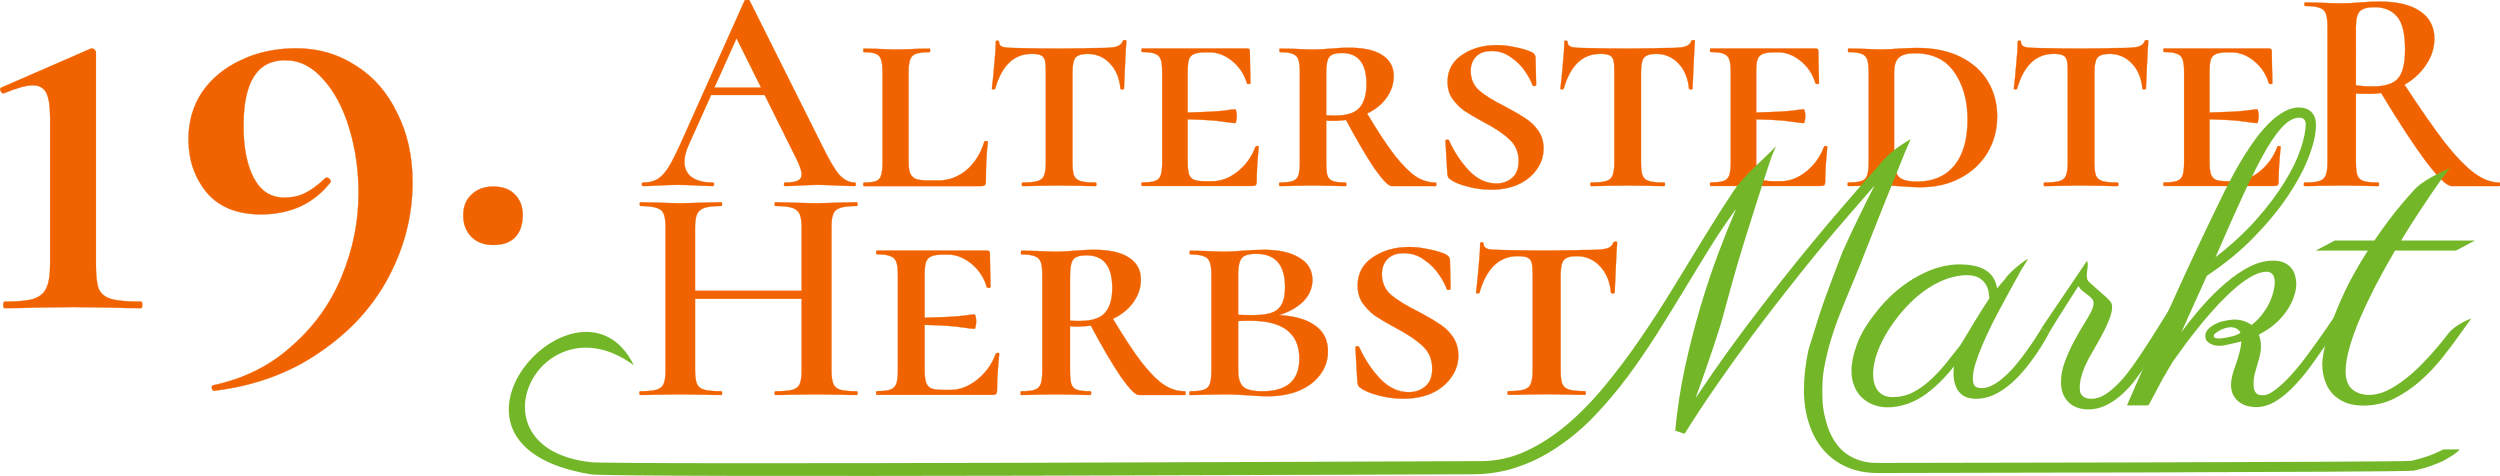
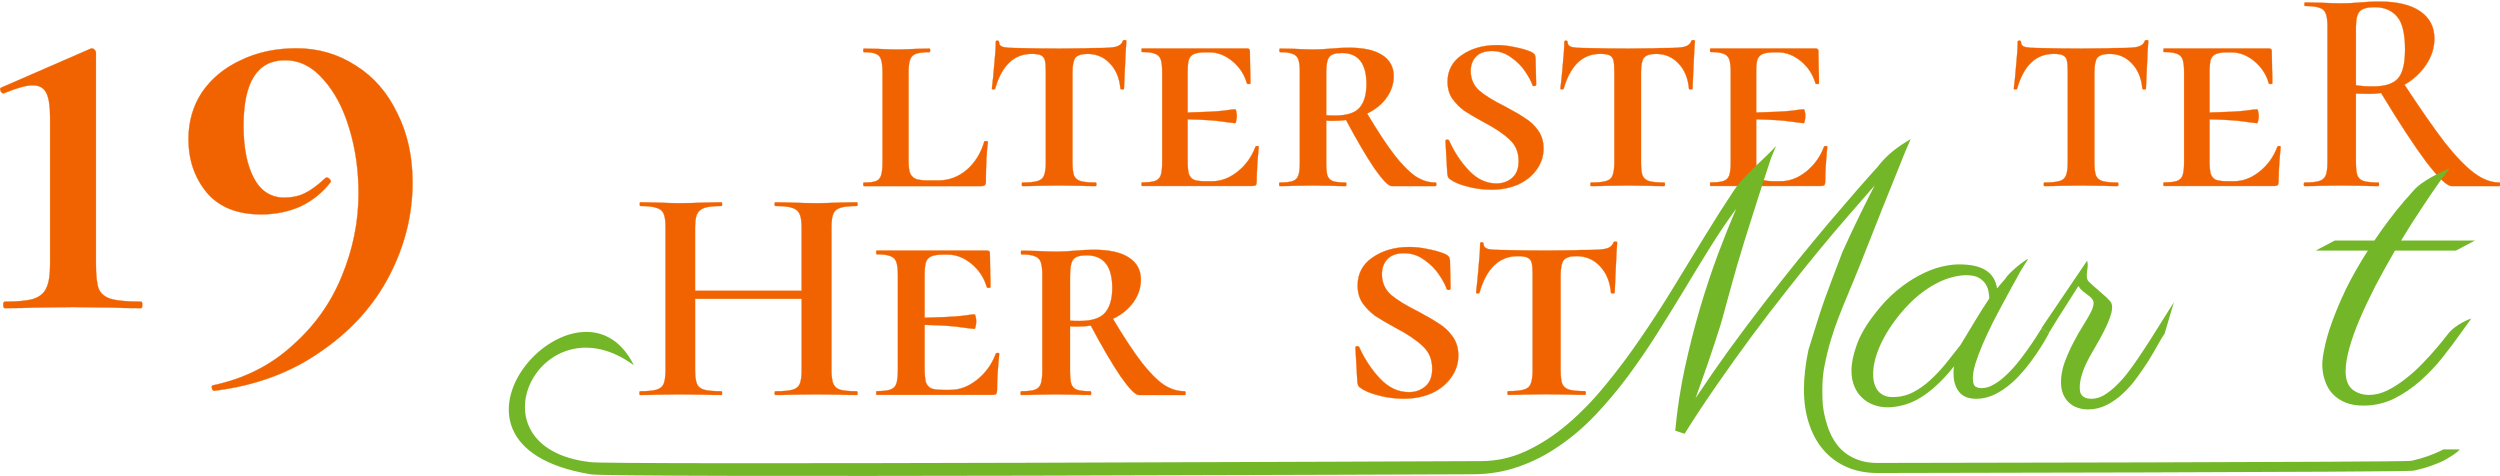
<svg xmlns="http://www.w3.org/2000/svg" width="138.37mm" height="26.342mm" version="1.1" viewBox="0 0 138.37 26.342">
  <g transform="translate(4.173 -138.69)">
    <g fill="#f16300" stroke="#f16300" stroke-linecap="square">
      <g transform="scale(1.004 .996)" stroke-width=".016" style="paint-order:markers stroke fill" aria-label="AlterstedteR">
-         <path d="m42.945 149.39q0.082 0 0.082 0.098t-0.082 0.098q-0.31 0-0.996-0.033t-0.996-0.033q-0.408 0-0.963 0.033t-0.865 0.033q-0.065 0-0.065-0.098t0.065-0.098q0.473 0 0.686-0.098 0.229-0.114 0.229-0.359 0-0.245-0.278-0.833l-1.763-3.575h-2.955l-1.257 2.824q-0.212 0.49-0.212 0.882 0 0.571 0.408 0.865 0.408 0.294 1.143 0.294 0.082 0 0.082 0.098t-0.082 0.098q-0.294 0-0.849-0.033-0.62-0.033-1.077-0.033-0.441 0-1.028 0.033-0.522 0.033-0.865 0.033-0.082 0-0.082-0.098t0.082-0.098q0.457 0 0.767-0.18 0.31-0.18 0.604-0.637 0.294-0.473 0.702-1.388l3.51-7.901q0.033-0.049 0.147-0.049 0.114 0 0.131 0.049l4 8.064q0.571 1.175 0.947 1.616 0.392 0.424 0.833 0.424zm-7.722-5.273h2.579l-1.355-2.743z" style="paint-order:markers stroke fill" />
        <path d="m45.931 148.2q0 0.441 0.082 0.669 0.098 0.229 0.327 0.326 0.245 0.082 0.718 0.082h0.49q0.898 0 1.583-0.588t0.979-1.583q0.016-0.033 0.098-0.016 0.098 0 0.098 0.033-0.114 0.849-0.114 2.22 0 0.131-0.065 0.196-0.049 0.049-0.18 0.049h-6.481q-0.033 0-0.033-0.098t0.033-0.098q0.457 0 0.669-0.082 0.212-0.082 0.278-0.31 0.082-0.245 0.082-0.735v-4.995q0-0.49-0.082-0.718-0.065-0.229-0.278-0.31-0.212-0.098-0.669-0.098-0.033 0-0.033-0.098t0.033-0.098l0.784 0.016q0.653 0.033 1.012 0.033 0.424 0 1.077-0.033l0.735-0.016q0.049 0 0.049 0.098t-0.049 0.098q-0.506 0-0.751 0.098-0.229 0.082-0.31 0.327-0.082 0.229-0.082 0.718z" style="paint-order:markers stroke fill" />
        <path d="m52.713 142.24q-1.453 0-2.008 1.926-0.016 0.049-0.098 0.049-0.082 0-0.082-0.049 0.065-0.506 0.131-1.322 0.082-0.833 0.082-1.257 0-0.082 0.082-0.082 0.098 0 0.098 0.082 0 0.212 0.245 0.278 0.245 0.049 0.62 0.049 1.404 0.033 2.465 0.033l1.42-0.016q0.278-0.016 0.751-0.016 0.62 0 0.931-0.065 0.31-0.082 0.392-0.327 0.016-0.049 0.098-0.049 0.098 0 0.098 0.049 0 0.098-0.033 0.49-0.016 0.408-0.049 1.028-0.033 0.604-0.049 1.126 0 0.049-0.098 0.049t-0.098-0.049q-0.082-0.882-0.588-1.404-0.49-0.522-1.224-0.522-0.49 0-0.669 0.212-0.163 0.212-0.163 0.816v4.995q0 0.49 0.082 0.735 0.098 0.229 0.359 0.31 0.261 0.082 0.833 0.082 0.049 0 0.049 0.098t-0.049 0.098q-0.522 0-0.833-0.016l-1.192-0.016-1.143 0.016q-0.31 0.016-0.865 0.016-0.033 0-0.033-0.098t0.033-0.098q0.571 0 0.833-0.082 0.278-0.082 0.359-0.31 0.098-0.245 0.098-0.735v-5.028q0-0.441-0.049-0.637-0.049-0.196-0.212-0.278-0.163-0.082-0.522-0.082z" style="paint-order:markers stroke fill" />
        <path d="m65.055 147.41q0.016-0.049 0.098-0.049t0.082 0.049q-0.114 1.175-0.114 1.926 0 0.131-0.049 0.196-0.049 0.049-0.196 0.049h-6.073q-0.033 0-0.033-0.098t0.033-0.098q0.49 0 0.718-0.082t0.31-0.31q0.082-0.245 0.082-0.735v-4.995q0-0.49-0.082-0.718-0.082-0.229-0.31-0.31-0.229-0.098-0.718-0.098-0.033 0-0.033-0.098t0.033-0.098h5.779q0.163 0 0.163 0.131l0.016 1.012q0.016 0.31 0.016 0.784 0 0.049-0.098 0.049-0.082 0-0.098-0.049-0.212-0.735-0.8-1.224-0.588-0.49-1.257-0.49h-0.229q-0.424 0-0.637 0.098-0.196 0.082-0.278 0.31-0.065 0.229-0.065 0.718v2.22q1.355-0.033 1.943-0.098 0.588-0.082 0.669-0.082 0.049 0 0.065 0.114 0.033 0.114 0.033 0.245 0 0.147-0.033 0.278-0.016 0.131-0.065 0.131-0.082 0-0.669-0.082-0.588-0.098-1.943-0.131v2.318q0 0.473 0.065 0.718 0.082 0.229 0.278 0.326 0.212 0.082 0.637 0.082h0.375q0.735 0 1.404-0.539 0.669-0.539 0.979-1.371z" style="paint-order:markers stroke fill" />
        <path d="m74.978 149.39q0.049 0 0.049 0.098t-0.049 0.098h-2.416q-0.261 0-0.947-0.979-0.669-0.996-1.567-2.694-0.343 0.049-0.702 0.049-0.261 0-0.392-0.016v2.318q0 0.49 0.065 0.735 0.082 0.229 0.294 0.31 0.229 0.082 0.718 0.082 0.033 0 0.033 0.098t-0.033 0.098q-0.473 0-0.751-0.016l-1.077-0.016-1.012 0.016q-0.294 0.016-0.8 0.016-0.033 0-0.033-0.098t0.033-0.098q0.49 0 0.718-0.082 0.229-0.082 0.31-0.31 0.082-0.245 0.082-0.735v-4.995q0-0.49-0.082-0.718-0.082-0.229-0.31-0.31-0.229-0.098-0.702-0.098-0.033 0-0.033-0.098t0.033-0.098l0.8 0.016q0.62 0.033 0.996 0.033 0.31 0 0.571-0.016 0.261-0.016 0.457-0.033 0.539-0.049 0.979-0.049 1.208 0 1.828 0.408 0.637 0.408 0.637 1.175 0 0.637-0.392 1.192-0.392 0.555-1.077 0.882 0.882 1.486 1.518 2.318 0.637 0.816 1.159 1.175 0.522 0.343 1.094 0.343zm-6.024-3.738q0.147 0.016 0.506 0.016 0.963 0 1.339-0.441 0.375-0.441 0.375-1.306 0-1.73-1.355-1.73-0.539 0-0.702 0.229-0.163 0.212-0.163 0.882z" style="paint-order:markers stroke fill" />
        <path d="m76.92 143.19q0 0.669 0.473 1.094 0.473 0.408 1.42 0.882 0.702 0.375 1.11 0.653 0.424 0.261 0.718 0.686 0.294 0.424 0.294 0.996 0 0.637-0.375 1.159-0.359 0.522-1.012 0.833-0.653 0.294-1.486 0.294-0.702 0-1.339-0.18-0.637-0.163-0.947-0.408-0.131-0.065-0.147-0.343l-0.098-1.763v-0.016q0-0.065 0.082-0.065 0.082-0.016 0.114 0.049 0.441 0.979 1.11 1.681 0.669 0.702 1.502 0.702 0.506 0 0.865-0.31t0.359-0.931q0-0.751-0.506-1.208-0.49-0.473-1.453-0.979-0.653-0.359-1.045-0.62-0.375-0.278-0.653-0.669-0.261-0.392-0.261-0.931 0-0.947 0.784-1.486 0.8-0.555 1.926-0.555 0.49 0 0.996 0.114 0.522 0.098 0.898 0.261 0.131 0.065 0.18 0.131 0.049 0.065 0.065 0.18l0.033 1.502q0 0.065-0.082 0.082t-0.114-0.033q-0.098-0.31-0.392-0.751-0.294-0.457-0.784-0.8-0.473-0.359-1.077-0.359-0.571 0-0.865 0.31t-0.294 0.8z" style="paint-order:markers stroke fill" />
        <path d="m84.055 142.24q-1.453 0-2.008 1.926-0.016 0.049-0.098 0.049t-0.082-0.049q0.065-0.506 0.131-1.322 0.082-0.833 0.082-1.257 0-0.082 0.082-0.082 0.098 0 0.098 0.082 0 0.212 0.245 0.278 0.245 0.049 0.62 0.049 1.404 0.033 2.465 0.033l1.42-0.016q0.278-0.016 0.751-0.016 0.62 0 0.931-0.065 0.31-0.082 0.392-0.327 0.016-0.049 0.098-0.049 0.098 0 0.098 0.049 0 0.098-0.033 0.49-0.016 0.408-0.049 1.028-0.033 0.604-0.049 1.126 0 0.049-0.098 0.049t-0.098-0.049q-0.082-0.882-0.588-1.404-0.49-0.522-1.224-0.522-0.49 0-0.669 0.212-0.163 0.212-0.163 0.816v4.995q0 0.49 0.082 0.735 0.098 0.229 0.359 0.31 0.261 0.082 0.833 0.082 0.049 0 0.049 0.098t-0.049 0.098q-0.522 0-0.833-0.016l-1.192-0.016-1.143 0.016q-0.31 0.016-0.865 0.016-0.033 0-0.033-0.098t0.033-0.098q0.571 0 0.833-0.082 0.278-0.082 0.359-0.31 0.098-0.245 0.098-0.735v-5.028q0-0.441-0.049-0.637-0.049-0.196-0.212-0.278-0.163-0.082-0.522-0.082z" style="paint-order:markers stroke fill" />
        <path d="m96.397 147.41q0.016-0.049 0.098-0.049 0.082 0 0.082 0.049-0.114 1.175-0.114 1.926 0 0.131-0.049 0.196-0.049 0.049-0.196 0.049h-6.073q-0.033 0-0.033-0.098t0.033-0.098q0.49 0 0.718-0.082 0.229-0.082 0.31-0.31 0.082-0.245 0.082-0.735v-4.995q0-0.49-0.082-0.718-0.082-0.229-0.31-0.31-0.229-0.098-0.718-0.098-0.033 0-0.033-0.098t0.033-0.098h5.779q0.163 0 0.163 0.131l0.016 1.012q0.016 0.31 0.016 0.784 0 0.049-0.098 0.049-0.082 0-0.098-0.049-0.212-0.735-0.8-1.224-0.588-0.49-1.257-0.49h-0.229q-0.424 0-0.637 0.098-0.196 0.082-0.278 0.31-0.065 0.229-0.065 0.718v2.22q1.355-0.033 1.943-0.098 0.588-0.082 0.669-0.082 0.049 0 0.065 0.114 0.033 0.114 0.033 0.245 0 0.147-0.033 0.278-0.016 0.131-0.065 0.131-0.082 0-0.669-0.082-0.588-0.098-1.943-0.131v2.318q0 0.473 0.065 0.718 0.082 0.229 0.278 0.326 0.212 0.082 0.637 0.082h0.375q0.735 0 1.404-0.539 0.669-0.539 0.979-1.371z" style="paint-order:markers stroke fill" />
-         <path d="m101.73 149.65q-0.457 0-1.028-0.049-0.196-0.016-0.49-0.033-0.294-0.016-0.669-0.016l-1.012 0.016q-0.294 0.016-0.8 0.016-0.033 0-0.033-0.098t0.033-0.098q0.506 0 0.735-0.082 0.229-0.082 0.31-0.31 0.082-0.245 0.082-0.735v-4.995q0-0.49-0.082-0.718-0.082-0.229-0.31-0.31-0.229-0.098-0.718-0.098-0.033 0-0.033-0.098t0.033-0.098l0.784 0.016q0.653 0.033 1.012 0.033 0.49 0 1.012-0.049 0.653-0.033 0.979-0.033 1.371 0 2.367 0.49t1.518 1.355 0.522 1.959q0 1.126-0.539 2.024-0.539 0.898-1.502 1.404-0.947 0.506-2.171 0.506zm-0.196-0.31q1.306 0 2.041-0.882 0.735-0.898 0.735-2.563 0-1.6-0.735-2.645-0.718-1.045-2.171-1.045-0.62 0-0.882 0.245-0.261 0.229-0.261 0.849v4.783q0 0.686 0.245 0.979 0.261 0.278 1.028 0.278z" style="paint-order:markers stroke fill" />
        <path d="m109.05 142.24q-1.453 0-2.008 1.926-0.016 0.049-0.098 0.049t-0.082-0.049q0.065-0.506 0.131-1.322 0.082-0.833 0.082-1.257 0-0.082 0.082-0.082 0.098 0 0.098 0.082 0 0.212 0.245 0.278 0.245 0.049 0.62 0.049 1.404 0.033 2.465 0.033l1.42-0.016q0.278-0.016 0.751-0.016 0.62 0 0.931-0.065 0.31-0.082 0.392-0.327 0.016-0.049 0.098-0.049 0.098 0 0.098 0.049 0 0.098-0.033 0.49-0.016 0.408-0.049 1.028-0.033 0.604-0.049 1.126 0 0.049-0.098 0.049-0.098 0-0.098-0.049-0.082-0.882-0.588-1.404-0.49-0.522-1.224-0.522-0.49 0-0.669 0.212-0.163 0.212-0.163 0.816v4.995q0 0.49 0.082 0.735 0.098 0.229 0.359 0.31 0.261 0.082 0.833 0.082 0.049 0 0.049 0.098t-0.049 0.098q-0.522 0-0.833-0.016l-1.192-0.016-1.143 0.016q-0.31 0.016-0.865 0.016-0.033 0-0.033-0.098t0.033-0.098q0.571 0 0.833-0.082 0.278-0.082 0.359-0.31 0.098-0.245 0.098-0.735v-5.028q0-0.441-0.049-0.637-0.049-0.196-0.212-0.278-0.163-0.082-0.522-0.082z" style="paint-order:markers stroke fill" />
        <path d="m121.39 147.41q0.016-0.049 0.098-0.049t0.082 0.049q-0.114 1.175-0.114 1.926 0 0.131-0.049 0.196-0.049 0.049-0.196 0.049h-6.073q-0.033 0-0.033-0.098t0.033-0.098q0.49 0 0.718-0.082 0.229-0.082 0.31-0.31 0.082-0.245 0.082-0.735v-4.995q0-0.49-0.082-0.718-0.082-0.229-0.31-0.31-0.229-0.098-0.718-0.098-0.033 0-0.033-0.098t0.033-0.098h5.779q0.163 0 0.163 0.131l0.016 1.012q0.016 0.31 0.016 0.784 0 0.049-0.098 0.049-0.082 0-0.098-0.049-0.212-0.735-0.8-1.224t-1.257-0.49h-0.229q-0.424 0-0.637 0.098-0.196 0.082-0.278 0.31-0.065 0.229-0.065 0.718v2.22q1.355-0.033 1.943-0.098 0.588-0.082 0.669-0.082 0.049 0 0.065 0.114 0.033 0.114 0.033 0.245 0 0.147-0.033 0.278-0.016 0.131-0.065 0.131-0.082 0-0.669-0.082-0.588-0.098-1.943-0.131v2.318q0 0.473 0.065 0.718 0.082 0.229 0.278 0.326 0.212 0.082 0.637 0.082h0.375q0.735 0 1.404-0.539 0.669-0.539 0.979-1.371z" style="paint-order:markers stroke fill" />
        <path d="m133.62 149.39q0.049 0 0.049 0.098t-0.049 0.098h-2.628q-0.375 0-1.404-1.355-1.012-1.371-2.481-3.82-0.261 0.049-0.539 0.049-0.604 0-0.849-0.016v3.82q0 0.506 0.082 0.735 0.098 0.229 0.343 0.31 0.261 0.082 0.816 0.082 0.033 0 0.033 0.098t-0.033 0.098q-0.539 0-0.833-0.016l-1.208-0.016-1.175 0.016q-0.31 0.016-0.849 0.016-0.049 0-0.049-0.098t0.049-0.098q0.555 0 0.8-0.082 0.261-0.082 0.359-0.31 0.098-0.245 0.098-0.735v-7.558q0-0.49-0.098-0.718-0.082-0.229-0.343-0.31-0.261-0.098-0.8-0.098-0.033 0-0.033-0.098t0.033-0.098l0.849 0.016q0.718 0.033 1.159 0.033 0.49 0 1.028-0.049 0.196-0.016 0.473-0.033 0.278-0.016 0.604-0.016 1.453 0 2.236 0.539 0.784 0.539 0.784 1.518 0 0.767-0.457 1.453-0.457 0.686-1.192 1.11 1.339 2.057 2.236 3.232 0.914 1.159 1.616 1.681 0.702 0.522 1.371 0.522zm-7.901-5.404q0.392 0.065 0.947 0.065 0.979 0 1.371-0.441 0.392-0.441 0.392-1.616 0-1.322-0.441-1.828-0.441-0.522-1.241-0.522-0.588 0-0.816 0.229-0.212 0.229-0.212 0.865z" style="paint-order:markers stroke fill" />
      </g>
      <g transform="scale(1.004 .996)" stroke-width=".016" style="paint-order:markers stroke fill" aria-label="Herbst">
        <path d="m43.069 160.99q0.051 0 0.051 0.103 0 0.103-0.051 0.103-0.582 0-0.942-0.017l-1.251-0.017-1.456 0.017q-0.308 0.017-0.822 0.017-0.051 0-0.051-0.103 0-0.103 0.051-0.103 0.651 0 0.942-0.086 0.291-0.086 0.394-0.325 0.103-0.24 0.103-0.771v-3.957h-5.876v3.957q0 0.514 0.103 0.771 0.103 0.24 0.394 0.325 0.308 0.086 0.959 0.086 0.034 0 0.034 0.103 0 0.103-0.034 0.103-0.582 0-0.908-0.017l-1.422-0.017-1.251 0.017q-0.325 0.017-0.908 0.017-0.034 0-0.034-0.103 0-0.103 0.034-0.103 0.617 0 0.908-0.086 0.291-0.086 0.394-0.325 0.103-0.257 0.103-0.771v-7.932q0-0.514-0.103-0.754-0.103-0.24-0.394-0.325-0.291-0.103-0.891-0.103-0.034 0-0.034-0.103 0-0.103 0.034-0.103l0.908 0.017q0.788 0.034 1.233 0.034 0.6 0 1.422-0.034l0.908-0.017q0.034 0 0.034 0.103 0 0.103-0.034 0.103-0.634 0-0.942 0.103-0.291 0.103-0.411 0.36-0.103 0.24-0.103 0.754v3.495h5.876v-3.495q0-0.514-0.103-0.754-0.103-0.257-0.411-0.36-0.291-0.103-0.925-0.103-0.051 0-0.051-0.103 0-0.103 0.051-0.103l0.822 0.017q0.822 0.034 1.456 0.034 0.463 0 1.251-0.034l0.942-0.017q0.051 0 0.051 0.103 0 0.103-0.051 0.103-0.617 0-0.908 0.103-0.274 0.086-0.377 0.325-0.103 0.24-0.103 0.754v7.932q0 0.514 0.103 0.771 0.103 0.24 0.377 0.325 0.291 0.086 0.908 0.086z" style="paint-order:markers stroke fill" />
        <path d="m50.739 158.91q0.017-0.051 0.103-0.051 0.086 0 0.086 0.051-0.12 1.233-0.12 2.022 0 0.137-0.051 0.206-0.051 0.051-0.206 0.051h-6.373q-0.034 0-0.034-0.103 0-0.103 0.034-0.103 0.514 0 0.754-0.086 0.24-0.086 0.325-0.325 0.086-0.257 0.086-0.771v-5.242q0-0.514-0.086-0.754-0.086-0.24-0.325-0.325-0.24-0.103-0.754-0.103-0.034 0-0.034-0.103 0-0.103 0.034-0.103h6.064q0.171 0 0.171 0.137l0.017 1.062q0.017 0.326 0.017 0.822 0 0.051-0.103 0.051-0.086 0-0.103-0.051-0.223-0.771-0.839-1.285-0.617-0.514-1.319-0.514h-0.24q-0.445 0-0.668 0.103-0.206 0.086-0.291 0.325-0.069 0.24-0.069 0.754v2.33q1.422-0.034 2.039-0.103 0.617-0.086 0.702-0.086 0.051 0 0.069 0.12 0.034 0.12 0.034 0.257 0 0.154-0.034 0.291-0.017 0.137-0.069 0.137-0.086 0-0.702-0.086-0.617-0.103-2.039-0.137v2.433q0 0.497 0.069 0.754 0.086 0.24 0.291 0.343 0.223 0.086 0.668 0.086h0.394q0.771 0 1.473-0.565 0.702-0.565 1.028-1.439z" style="paint-order:markers stroke fill" />
        <path d="m61.152 160.99q0.051 0 0.051 0.103 0 0.103-0.051 0.103h-2.535q-0.274 0-0.994-1.028-0.702-1.045-1.645-2.827-0.36 0.051-0.737 0.051-0.274 0-0.411-0.017v2.433q0 0.514 0.069 0.771 0.086 0.24 0.308 0.325 0.24 0.086 0.754 0.086 0.034 0 0.034 0.103 0 0.103-0.034 0.103-0.497 0-0.788-0.017l-1.131-0.017-1.062 0.017q-0.308 0.017-0.839 0.017-0.034 0-0.034-0.103 0-0.103 0.034-0.103 0.514 0 0.754-0.086 0.24-0.086 0.325-0.325 0.086-0.257 0.086-0.771v-5.242q0-0.514-0.086-0.754-0.086-0.24-0.325-0.325-0.24-0.103-0.737-0.103-0.034 0-0.034-0.103 0-0.103 0.034-0.103l0.839 0.017q0.651 0.034 1.045 0.034 0.325 0 0.6-0.017 0.274-0.017 0.48-0.034 0.565-0.051 1.028-0.051 1.268 0 1.919 0.428 0.668 0.428 0.668 1.233 0 0.668-0.411 1.251t-1.131 0.925q0.925 1.559 1.593 2.433 0.668 0.857 1.216 1.233 0.548 0.36 1.148 0.36zm-6.321-3.923q0.154 0.017 0.531 0.017 1.011 0 1.405-0.463 0.394-0.463 0.394-1.371 0-1.816-1.422-1.816-0.565 0-0.737 0.24-0.171 0.223-0.171 0.925z" style="paint-order:markers stroke fill" />
-         <path d="m66.36 156.76q1.302 0.069 1.987 0.582 0.702 0.497 0.702 1.422 0 0.737-0.428 1.302-0.411 0.565-1.165 0.891-0.754 0.308-1.713 0.308-0.463 0-1.079-0.051-0.24-0.017-0.582-0.034-0.343-0.017-0.754-0.017l-1.045 0.017q-0.308 0.017-0.839 0.017-0.034 0-0.034-0.103 0-0.103 0.034-0.103 0.531 0 0.771-0.086 0.24-0.086 0.325-0.325 0.086-0.257 0.086-0.771v-5.242q0-0.514-0.086-0.754-0.086-0.24-0.325-0.325-0.24-0.103-0.754-0.103-0.034 0-0.034-0.103 0-0.103 0.034-0.103l0.822 0.017q0.685 0.034 1.045 0.034 0.497 0 1.045-0.051 0.188-0.017 0.531-0.034 0.36-0.017 0.617-0.017 1.251 0 1.953 0.445 0.72 0.428 0.72 1.233 0 0.651-0.48 1.165-0.48 0.497-1.353 0.788zm-1.268-3.409q-0.411 0-0.617 0.103-0.206 0.086-0.291 0.36-0.086 0.257-0.086 0.788v2.141q0.291 0.017 0.788 0.017 0.651 0 1.028-0.12t0.565-0.445q0.206-0.343 0.206-0.994 0-1.85-1.593-1.85zm0.343 7.641q2.039 0 2.039-1.816 0-2.107-2.707-2.107-0.445 0-0.668 0.017v2.724q0 0.651 0.274 0.925 0.274 0.257 1.062 0.257z" style="paint-order:markers stroke fill" />
        <path d="m72.024 154.48q0 0.702 0.497 1.148 0.497 0.428 1.49 0.925 0.737 0.394 1.165 0.685 0.445 0.274 0.754 0.72t0.308 1.045q0 0.668-0.394 1.216-0.377 0.548-1.062 0.874-0.685 0.308-1.559 0.308-0.737 0-1.405-0.188-0.668-0.171-0.994-0.428-0.137-0.069-0.154-0.36l-0.103-1.85v-0.017q0-0.069 0.086-0.069 0.086-0.017 0.12 0.051 0.463 1.028 1.165 1.764 0.702 0.737 1.576 0.737 0.531 0 0.908-0.325t0.377-0.976q0-0.788-0.531-1.268-0.514-0.497-1.525-1.028-0.685-0.377-1.096-0.651-0.394-0.291-0.685-0.702-0.274-0.411-0.274-0.976 0-0.994 0.822-1.559 0.839-0.582 2.022-0.582 0.514 0 1.045 0.12 0.548 0.103 0.942 0.274 0.137 0.069 0.188 0.137 0.051 0.069 0.069 0.188l0.034 1.576q0 0.069-0.086 0.086-0.086 0.017-0.12-0.034-0.103-0.325-0.411-0.788-0.308-0.48-0.822-0.839-0.497-0.377-1.131-0.377-0.6 0-0.908 0.325-0.308 0.325-0.308 0.839z" style="paint-order:markers stroke fill" />
        <path d="m79.512 153.48q-1.525 0-2.107 2.022-0.017 0.051-0.103 0.051-0.086 0-0.086-0.051 0.069-0.531 0.137-1.388 0.086-0.874 0.086-1.319 0-0.086 0.086-0.086 0.103 0 0.103 0.086 0 0.223 0.257 0.291 0.257 0.051 0.651 0.051 1.473 0.034 2.587 0.034l1.49-0.017q0.291-0.017 0.788-0.017 0.651 0 0.976-0.069 0.325-0.086 0.411-0.343 0.017-0.051 0.103-0.051 0.103 0 0.103 0.051 0 0.103-0.034 0.514-0.017 0.428-0.051 1.079-0.034 0.634-0.051 1.182 0 0.051-0.103 0.051-0.103 0-0.103-0.051-0.086-0.925-0.617-1.473-0.514-0.548-1.285-0.548-0.514 0-0.702 0.223-0.171 0.223-0.171 0.857v5.242q0 0.514 0.086 0.771 0.103 0.24 0.377 0.325 0.274 0.086 0.874 0.086 0.051 0 0.051 0.103 0 0.103-0.051 0.103-0.548 0-0.874-0.017l-1.251-0.017-1.199 0.017q-0.325 0.017-0.908 0.017-0.034 0-0.034-0.103 0-0.103 0.034-0.103 0.6 0 0.874-0.086 0.291-0.086 0.377-0.325 0.103-0.257 0.103-0.771v-5.276q0-0.463-0.051-0.668t-0.223-0.291q-0.171-0.086-0.548-0.086z" style="paint-order:markers stroke fill" />
      </g>
      <g transform="scale(1.004 .996)" stroke-width=".016" style="paint-order:markers stroke fill" aria-label="19.">
        <path d="m-3.888 156.37q-0.09 0-0.09-0.18t0.09-0.18q1.052 0 1.563-0.15 0.541-0.18 0.721-0.601 0.21-0.421 0.21-1.323v-8.176q0-0.932-0.21-1.353-0.21-0.421-0.751-0.421-0.511 0-1.533 0.421l-0.06 0.03q-0.12 0-0.18-0.15-0.06-0.15 0.06-0.18l4.93-2.164h0.06q0.09 0 0.15 0.09 0.06 0.06 0.06 0.12v11.783q0 0.932 0.15 1.353 0.18 0.421 0.691 0.571 0.511 0.15 1.653 0.15 0.06 0 0.06 0.18t-0.06 0.18q-0.992 0-1.533-0.03l-2.224-0.03-2.194 0.03q-0.571 0.03-1.563 0.03z" style="paint-order:markers stroke fill" />
        <path d="m10.232 151.16q-1.984 0-3.006-1.232-0.992-1.232-0.992-2.946 0-1.473 0.751-2.615 0.782-1.142 2.134-1.774 1.353-0.661 3.066-0.661 1.804 0 3.276 0.962 1.473 0.932 2.284 2.645 0.842 1.683 0.842 3.848 0 2.705-1.293 5.2t-3.788 4.208q-2.465 1.743-5.832 2.164h-0.03q-0.09 0-0.12-0.15-0.03-0.12 0.06-0.15 2.555-0.541 4.359-2.194 1.834-1.623 2.735-3.848 0.932-2.255 0.932-4.629 0-1.924-0.511-3.607-0.511-1.713-1.443-2.735-0.902-1.052-2.104-1.052-2.284 0-2.284 3.637 0 1.834 0.571 2.916 0.571 1.082 1.683 1.082 0.631 0 1.112-0.24 0.511-0.24 1.142-0.842 0.03-0.03 0.09-0.03 0.09 0 0.15 0.09 0.09 0.09 0.06 0.15-0.661 0.872-1.653 1.353-0.992 0.451-2.194 0.451z" style="paint-order:markers stroke fill" />
-         <path d="m23.036 152.86q-0.751 0-1.202-0.451-0.451-0.451-0.451-1.202 0-0.721 0.451-1.142 0.451-0.451 1.202-0.451 0.782 0 1.202 0.451 0.421 0.421 0.421 1.142 0 0.782-0.421 1.232-0.421 0.421-1.202 0.421z" style="paint-order:markers stroke fill" />
      </g>
    </g>
    <g transform="matrix(1.198 0 0 1.189 -34.221 123.77)" fill="#73b729">
      <path d="m138.72 33.468c-0.093 0.156-0.602 0.448-0.758 0.532-0.144 0.072-0.334 0.15-0.568 0.234-0.234 0.084-0.502 0.159-0.803 0.225-0.301 0.072-24.443 0.108-24.768 0.108-0.529 0-1.004-0.093-1.425-0.28-0.421-0.186-0.779-0.451-1.073-0.794-0.289-0.337-0.511-0.746-0.667-1.226-0.156-0.475-0.234-1.004-0.234-1.587 0-0.559 0.069-1.172 0.207-1.84 0.77-2.531 0.751-2.359 1.575-4.568 0.289-0.643 0.562-1.23 0.821-1.758 0.259-0.535 0.481-0.98 0.667-1.335-0.337 0.385-0.721 0.83-1.154 1.335-0.433 0.499-0.896 1.049-1.389 1.65-0.487 0.595-0.995 1.232-1.524 1.912-0.529 0.673-1.064 1.377-1.605 2.11-0.535 0.727-1.067 1.476-1.596 2.245-0.529 0.764-1.034 1.533-1.515 2.309l-0.433-0.144c0.09-0.98 0.237-1.951 0.442-2.913 0.21-0.968 0.445-1.897 0.703-2.787 0.265-0.896 0.541-1.734 0.83-2.516 0.295-0.788 0.574-1.491 0.839-2.11-0.403 0.553-0.806 1.154-1.208 1.804-0.397 0.643-0.8 1.308-1.208 1.993-0.409 0.679-0.83 1.365-1.262 2.056-0.433 0.685-0.884 1.347-1.353 1.984-0.469 0.631-0.965 1.223-1.488 1.777-0.517 0.547-1.07 1.022-1.659 1.425-0.583 0.409-1.208 0.73-1.876 0.965-0.661 0.234-1.371 0.352-2.128 0.352-0.583 0-40.272 0.174-40.747-1.3e-5 -8.428-1.397-0.463-10.114 2.002-5.075-4.279-3.166-7.752 3.831-2.029 4.507 0.397 0.144 40.681-0.045 41.162-0.045 0.721 0 1.413-0.153 2.074-0.46 0.661-0.307 1.299-0.721 1.912-1.244 0.613-0.523 1.202-1.133 1.768-1.831 0.571-0.697 1.118-1.434 1.641-2.209 0.529-0.776 1.04-1.572 1.533-2.39 0.493-0.818 0.971-1.605 1.434-2.363 0.463-0.764 0.914-1.476 1.353-2.137 0.439-0.667 1.502-1.55 1.923-2.031l-0.228 0.552c-0.265 0.806-0.493 1.515-0.685 2.128-0.192 0.607-0.361 1.142-0.505 1.605-0.138 0.463-0.259 0.863-0.361 1.199-0.096 0.337-0.18 0.637-0.253 0.902-0.072 0.265-0.138 0.505-0.198 0.721-0.054 0.21-0.111 0.421-0.171 0.631-0.054 0.21-0.117 0.433-0.189 0.667-0.072 0.234-0.159 0.508-0.262 0.821-0.102 0.307-0.222 0.664-0.361 1.073-0.138 0.403-0.307 0.881-0.505 1.434 0.505-0.764 1.022-1.515 1.551-2.255 0.535-0.739 1.067-1.455 1.596-2.146 0.529-0.691 1.046-1.353 1.551-1.984 0.511-0.631 0.992-1.217 1.443-1.758 0.457-0.541 0.875-1.031 1.254-1.47 0.385-0.445 0.718-0.824 1.001-1.136 0.43-0.57 0.931-0.951 1.544-1.31l-0.255 0.589c-0.355 0.878-0.706 1.758-1.055 2.642-0.349 0.878-0.685 1.734-1.01 2.57-0.832 2.098-1.318 2.996-1.664 4.762-0.114 0.553-0.105 1.137-0.093 1.534 0.016 0.516 0.101 0.815 0.209 1.194 0.114 0.379 0.277 0.7 0.487 0.965 0.21 0.265 0.469 0.466 0.776 0.604 0.313 0.144 0.664 0.216 1.055 0.216 0.295 0 24.41-0.033 24.686-0.099 0.283-0.066 0.532-0.138 0.749-0.216 0.216-0.078 0.391-0.15 0.523-0.216 0.132-0.066 0.201-0.099 0.207-0.099z" />
      <path d="m118.42 25.187c-0.078 0.156-0.189 0.361-0.334 0.613-0.138 0.253-0.289 0.532-0.451 0.839-0.162 0.301-0.328 0.616-0.496 0.947-0.162 0.331-0.313 0.655-0.451 0.974-0.132 0.313-0.243 0.61-0.334 0.893-0.084 0.277-0.126 0.511-0.126 0.703 0 0.192 0.036 0.319 0.108 0.379 0.078 0.054 0.177 0.081 0.298 0.081 0.174 0 0.352-0.051 0.532-0.153 0.186-0.102 0.367-0.234 0.541-0.397 0.18-0.162 0.355-0.346 0.523-0.55 0.168-0.204 0.325-0.409 0.469-0.613 0.15-0.21 0.286-0.409 0.406-0.595 0.12-0.192 0.222-0.355 0.307-0.487l0.325 0.253c-0.102 0.192-0.222 0.4-0.361 0.622-0.138 0.222-0.292 0.448-0.46 0.676-0.162 0.222-0.34 0.439-0.532 0.649-0.192 0.21-0.397 0.397-0.613 0.559-0.21 0.162-0.433 0.292-0.667 0.388-0.234 0.096-0.475 0.144-0.721 0.144-0.361 0-0.625-0.108-0.794-0.325-0.168-0.216-0.253-0.496-0.253-0.839v-0.153c6e-3 -0.084 0.015-0.15 0.027-0.198-0.301 0.379-0.589 0.691-0.866 0.938-0.271 0.246-0.535 0.442-0.794 0.586-0.253 0.144-0.499 0.243-0.739 0.298-0.234 0.06-0.46 0.09-0.676 0.09-0.228 0-0.445-0.039-0.649-0.117-0.198-0.072-0.373-0.18-0.523-0.325-0.156-0.144-0.277-0.322-0.361-0.532-0.09-0.21-0.135-0.454-0.135-0.73 0-0.343 0.078-0.733 0.234-1.172 0.15-0.445 0.421-0.923 0.812-1.434 0.331-0.439 0.673-0.809 1.028-1.109 0.361-0.301 0.712-0.541 1.055-0.721 0.349-0.186 0.679-0.319 0.992-0.397 0.313-0.078 0.592-0.117 0.839-0.117 0.553 0 0.971 0.093 1.254 0.28 0.283 0.18 0.454 0.46 0.514 0.839 0.12-0.15 0.246-0.301 0.379-0.451 0.152-0.277 0.937-0.907 1.054-0.92zm-2.768 3.427c0.078-0.126 0.174-0.286 0.289-0.478 0.114-0.198 0.234-0.4 0.361-0.604 0.126-0.21 0.25-0.412 0.37-0.604 0.12-0.192 0.225-0.355 0.316-0.487 0-0.054-9e-3 -0.141-0.027-0.262-0.012-0.12-0.051-0.24-0.117-0.361-0.066-0.126-0.171-0.234-0.316-0.325-0.144-0.09-0.346-0.135-0.604-0.135-0.186 0-0.397 0.03-0.631 0.09-0.228 0.054-0.475 0.15-0.739 0.289-0.259 0.132-0.526 0.31-0.803 0.532-0.277 0.222-0.553 0.499-0.83 0.83-0.415 0.499-0.736 1.001-0.965 1.506-0.222 0.499-0.334 0.95-0.334 1.353 0 0.343 0.078 0.607 0.234 0.794 0.156 0.186 0.379 0.28 0.667 0.28 0.331 0 0.64-0.072 0.929-0.216 0.289-0.15 0.559-0.343 0.812-0.577 0.253-0.234 0.493-0.493 0.721-0.776 0.228-0.289 0.451-0.571 0.667-0.848z" />
      <path d="m125.09 28.073c-0.09 0.132-0.198 0.313-0.325 0.541-0.12 0.222-0.262 0.466-0.424 0.73-0.162 0.259-0.343 0.523-0.541 0.794-0.192 0.271-0.406 0.514-0.64 0.73-0.228 0.216-0.478 0.394-0.749 0.532-0.271 0.138-0.559 0.207-0.866 0.207-0.168 0-0.328-0.027-0.478-0.081-0.15-0.048-0.283-0.126-0.397-0.234-0.114-0.108-0.204-0.24-0.271-0.397-0.066-0.162-0.099-0.352-0.099-0.568 0-0.295 0.057-0.601 0.171-0.92 0.12-0.325 0.259-0.637 0.415-0.938 0.156-0.301 0.313-0.574 0.469-0.821 0.156-0.253 0.271-0.454 0.343-0.604 0.072-0.15 0.108-0.28 0.108-0.388 0-0.078-0.027-0.147-0.081-0.207-0.048-0.06-0.111-0.117-0.189-0.171-0.072-0.06-0.15-0.12-0.234-0.18-0.078-0.066-0.144-0.144-0.198-0.234-0.15 0.24-0.304 0.484-0.46 0.73-0.138 0.21-0.289 0.448-0.451 0.712-0.162 0.259-0.319 0.514-0.469 0.767l-0.325-0.253 2.109-3.138c0.072 0.256-0.016 0.437-0.017 0.676 0 0.066 9e-3 0.132 0.027 0.198 0.024 0.06 0.069 0.117 0.135 0.171 0.24 0.216 0.43 0.385 0.568 0.505 0.138 0.114 0.237 0.207 0.298 0.28 0.066 0.066 0.105 0.123 0.117 0.171 0.018 0.042 0.027 0.099 0.027 0.171 0 0.072-0.012 0.159-0.036 0.262-0.024 0.102-0.066 0.225-0.126 0.37-0.054 0.144-0.132 0.316-0.234 0.514-0.096 0.192-0.219 0.418-0.37 0.676-0.09 0.156-0.18 0.316-0.271 0.478-0.084 0.156-0.162 0.316-0.234 0.478-0.066 0.162-0.12 0.325-0.162 0.487-0.042 0.162-0.063 0.319-0.063 0.469 0 0.114 0.015 0.207 0.045 0.28 0.036 0.066 0.081 0.117 0.135 0.153 0.054 0.036 0.111 0.06 0.171 0.072 0.066 0.012 0.129 0.018 0.189 0.018 0.198 0 0.394-0.057 0.586-0.171 0.198-0.12 0.391-0.274 0.577-0.46 0.192-0.186 0.376-0.397 0.55-0.631 0.18-0.24 0.33-0.451 0.492-0.697 0.162-0.246 0.379-0.569 0.517-0.792 0.138-0.228 0.979-1.575 1.087-1.743z" />
-       <path d="m125.86 28.018c0.313-0.433 0.643-0.848 0.992-1.244 0.355-0.403 0.712-0.758 1.073-1.064 0.361-0.313 0.724-0.562 1.091-0.749 0.367-0.186 0.724-0.28 1.073-0.28 0.216 0 0.394 0.033 0.532 0.099 0.138 0.066 0.246 0.15 0.325 0.253 0.084 0.102 0.141 0.219 0.171 0.352 0.036 0.126 0.054 0.253 0.054 0.379 0 0.18-0.036 0.376-0.108 0.586-0.066 0.21-0.171 0.424-0.316 0.64-0.138 0.21-0.316 0.415-0.532 0.613-0.216 0.192-0.475 0.367-0.776 0.523 0.066 0.156 0.099 0.346 0.099 0.568 0 0.138-0.018 0.28-0.054 0.424-0.036 0.138-0.075 0.277-0.117 0.415-0.042 0.138-0.081 0.28-0.117 0.424-0.036 0.138-0.054 0.28-0.054 0.424 0 0.072 3e-3 0.141 9e-3 0.207 0.012 0.066 0.03 0.126 0.054 0.18 0.03 0.054 0.072 0.099 0.126 0.135 0.06 0.03 0.141 0.045 0.243 0.045 0.12 0 0.259-0.048 0.415-0.144 0.156-0.102 0.322-0.234 0.496-0.397 0.174-0.162 0.352-0.349 0.532-0.559 0.186-0.216 0.367-0.442 0.541-0.676 0.174-0.234 0.343-0.466 0.505-0.694 0.162-0.234 0.665-0.956 0.797-1.161l-0.022 0.755c-0.307 0.457-0.607 0.893-0.902 1.308-0.289 0.415-0.58 0.779-0.875 1.091-0.289 0.313-0.583 0.562-0.884 0.749-0.301 0.186-0.61 0.28-0.929 0.28-0.126 0-0.259-0.018-0.397-0.054-0.132-0.036-0.256-0.096-0.37-0.18-0.108-0.078-0.198-0.183-0.271-0.316-0.072-0.132-0.108-0.295-0.108-0.487 0-0.228 0.057-0.496 0.171-0.803 0.102-0.289 0.177-0.529 0.225-0.721 0.048-0.198 0.075-0.364 0.081-0.496-0.126 0.03-0.285 0.065-0.437 0.104-0.146 0.04-0.436 0.1-0.563 0.1-0.066 0-0.138-6e-3 -0.216-0.018-0.078-0.018-0.15-0.045-0.216-0.081-0.066-0.036-0.123-0.081-0.171-0.135-0.042-0.06-0.063-0.135-0.063-0.225 0-0.09 0.027-0.174 0.081-0.253 0.06-0.084 0.138-0.156 0.234-0.216 0.102-0.066 0.284-0.164 0.423-0.2 0.138-0.036 0.426-0.095 0.595-0.095 0.313 0 0.58 0.084 0.803 0.253 0.216-0.168 0.394-0.352 0.532-0.55 0.144-0.198 0.256-0.391 0.334-0.577 0.078-0.186 0.132-0.352 0.162-0.496 0.03-0.15 0.045-0.262 0.045-0.334 0-0.198-0.036-0.334-0.108-0.406-0.072-0.078-0.159-0.117-0.262-0.117-0.192 0-0.409 0.063-0.649 0.189-0.234 0.126-0.481 0.298-0.739 0.514-0.253 0.216-0.514 0.466-0.785 0.749-0.265 0.283-0.526 0.58-0.785 0.893-0.253 0.313-0.499 0.628-0.739 0.947-0.234 0.319-0.451 0.619-0.649 0.902-0.18 0.301-0.343 0.58-0.487 0.839-0.138 0.259-0.256 0.481-0.352 0.667-0.096 0.186-0.171 0.328-0.225 0.424-0.054 0.096-0.068 0.099-0.09 0.099h-0.959c0.709-1.617 1.494-3.469 2.222-5.086 0.727-1.617 1.494-3.252 2.3-4.906 0.12-0.24 0.256-0.502 0.406-0.785 0.156-0.289 0.322-0.574 0.496-0.857 0.18-0.289 0.37-0.568 0.568-0.839 0.204-0.271 0.412-0.508 0.622-0.712 0.216-0.21 0.436-0.376 0.658-0.496 0.222-0.126 0.445-0.189 0.667-0.189 0.234 0 0.424 0.066 0.568 0.198 0.15 0.132 0.225 0.343 0.225 0.631 0 0.397-0.108 0.881-0.325 1.452-0.21 0.565-0.526 1.166-0.947 1.804-0.421 0.637-0.947 1.284-1.578 1.939-0.625 0.649-1.356 1.254-2.191 1.813zm1.578-3.499c0.727-0.565 1.353-1.145 1.876-1.74 0.529-0.601 0.962-1.178 1.299-1.732 0.343-0.553 0.592-1.064 0.749-1.533 0.162-0.475 0.243-0.872 0.243-1.19 0-0.09-0.024-0.162-0.072-0.216-0.048-0.054-0.123-0.081-0.225-0.081-0.222 0-0.451 0.111-0.685 0.334-0.234 0.216-0.502 0.577-0.803 1.082-0.295 0.505-0.634 1.172-1.019 2.002-0.385 0.83-0.839 1.855-1.362 3.075zm1.154 3.517c-0.03-0.066-0.081-0.123-0.153-0.171-0.066-0.054-0.142-0.069-0.225-0.081-0.197-0.029-0.543 0.101-0.657 0.196-0.132 0.072-0.198 0.141-0.198 0.207 0 0.048 0.027 0.081 0.081 0.099 0.06 0.012 0.114 0.018 0.162 0.018 0.156 0 0.474-0.063 0.606-0.099 0.132-0.036 0.283-0.086 0.384-0.169z" />
      <path d="m134.78 23.744c0.07-0.102 0.192-0.28 0.366-0.532 0.181-0.253 0.391-0.532 0.628-0.839 0.244-0.307 0.506-0.613 0.785-0.92 0.385-0.483 1.307-0.904 1.698-1.072l-0.39 0.522c-0.3 0.427-0.607 0.881-0.921 1.362-0.314 0.475-0.625 0.968-0.932 1.479h3.413l-0.882 0.469-2.813 1e-5c-0.314 0.541-0.611 1.079-0.89 1.614-0.272 0.535-0.513 1.046-0.722 1.533-0.209 0.487-0.373 0.944-0.492 1.371-0.119 0.421-0.178 0.788-0.178 1.1 0 0.391 0.105 0.673 0.314 0.848 0.209 0.168 0.468 0.253 0.775 0.253 0.272 0 0.551-0.069 0.837-0.207 0.286-0.144 0.565-0.325 0.837-0.541 0.279-0.216 0.541-0.454 0.785-0.712 0.251-0.259 0.471-0.502 0.659-0.73 0.195-0.228 0.356-0.427 0.482-0.595 0.373-0.526 1.123-0.777 1.118-0.773l-0.5 0.7c-0.244 0.349-0.52 0.718-0.827 1.109-0.307 0.391-0.649 0.755-1.026 1.091-0.37 0.331-0.775 0.607-1.214 0.83-0.44 0.216-0.914 0.325-1.424 0.325-0.314 0-0.59-0.048-0.827-0.144-0.23-0.096-0.426-0.228-0.586-0.397-0.161-0.174-0.279-0.379-0.356-0.613-0.084-0.234-0.126-0.49-0.126-0.767 0-0.18 0.035-0.436 0.105-0.767 0.063-0.331 0.174-0.721 0.335-1.172 0.161-0.457 0.373-0.968 0.639-1.533 0.272-0.565 0.614-1.172 1.026-1.822l-2.41-1e-5 0.882-0.469z" />
    </g>
  </g>
</svg>